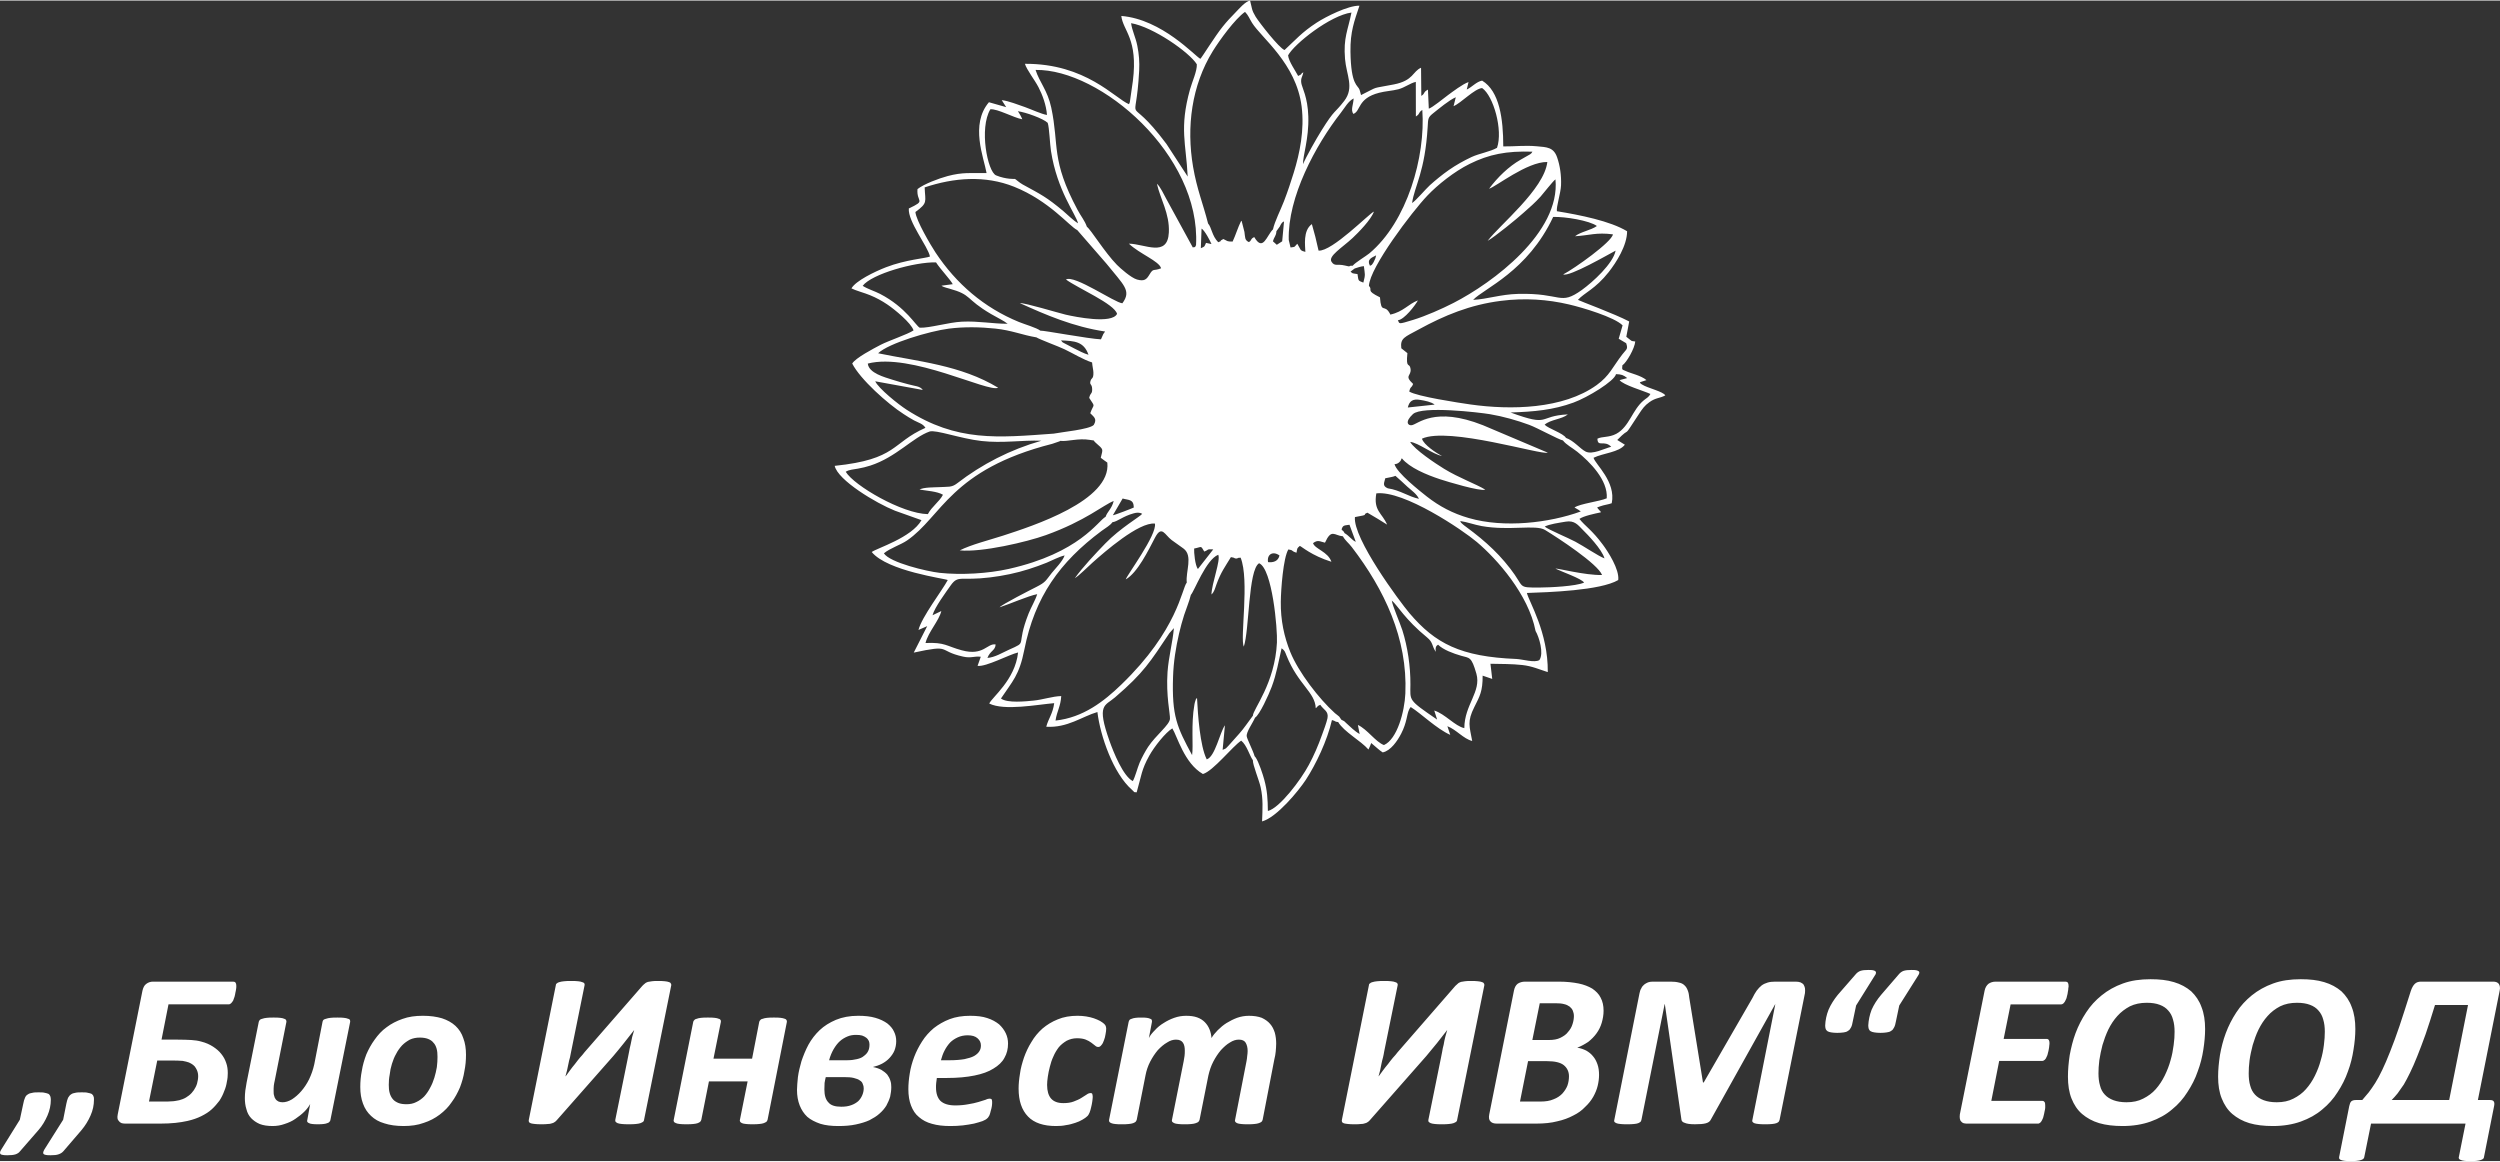
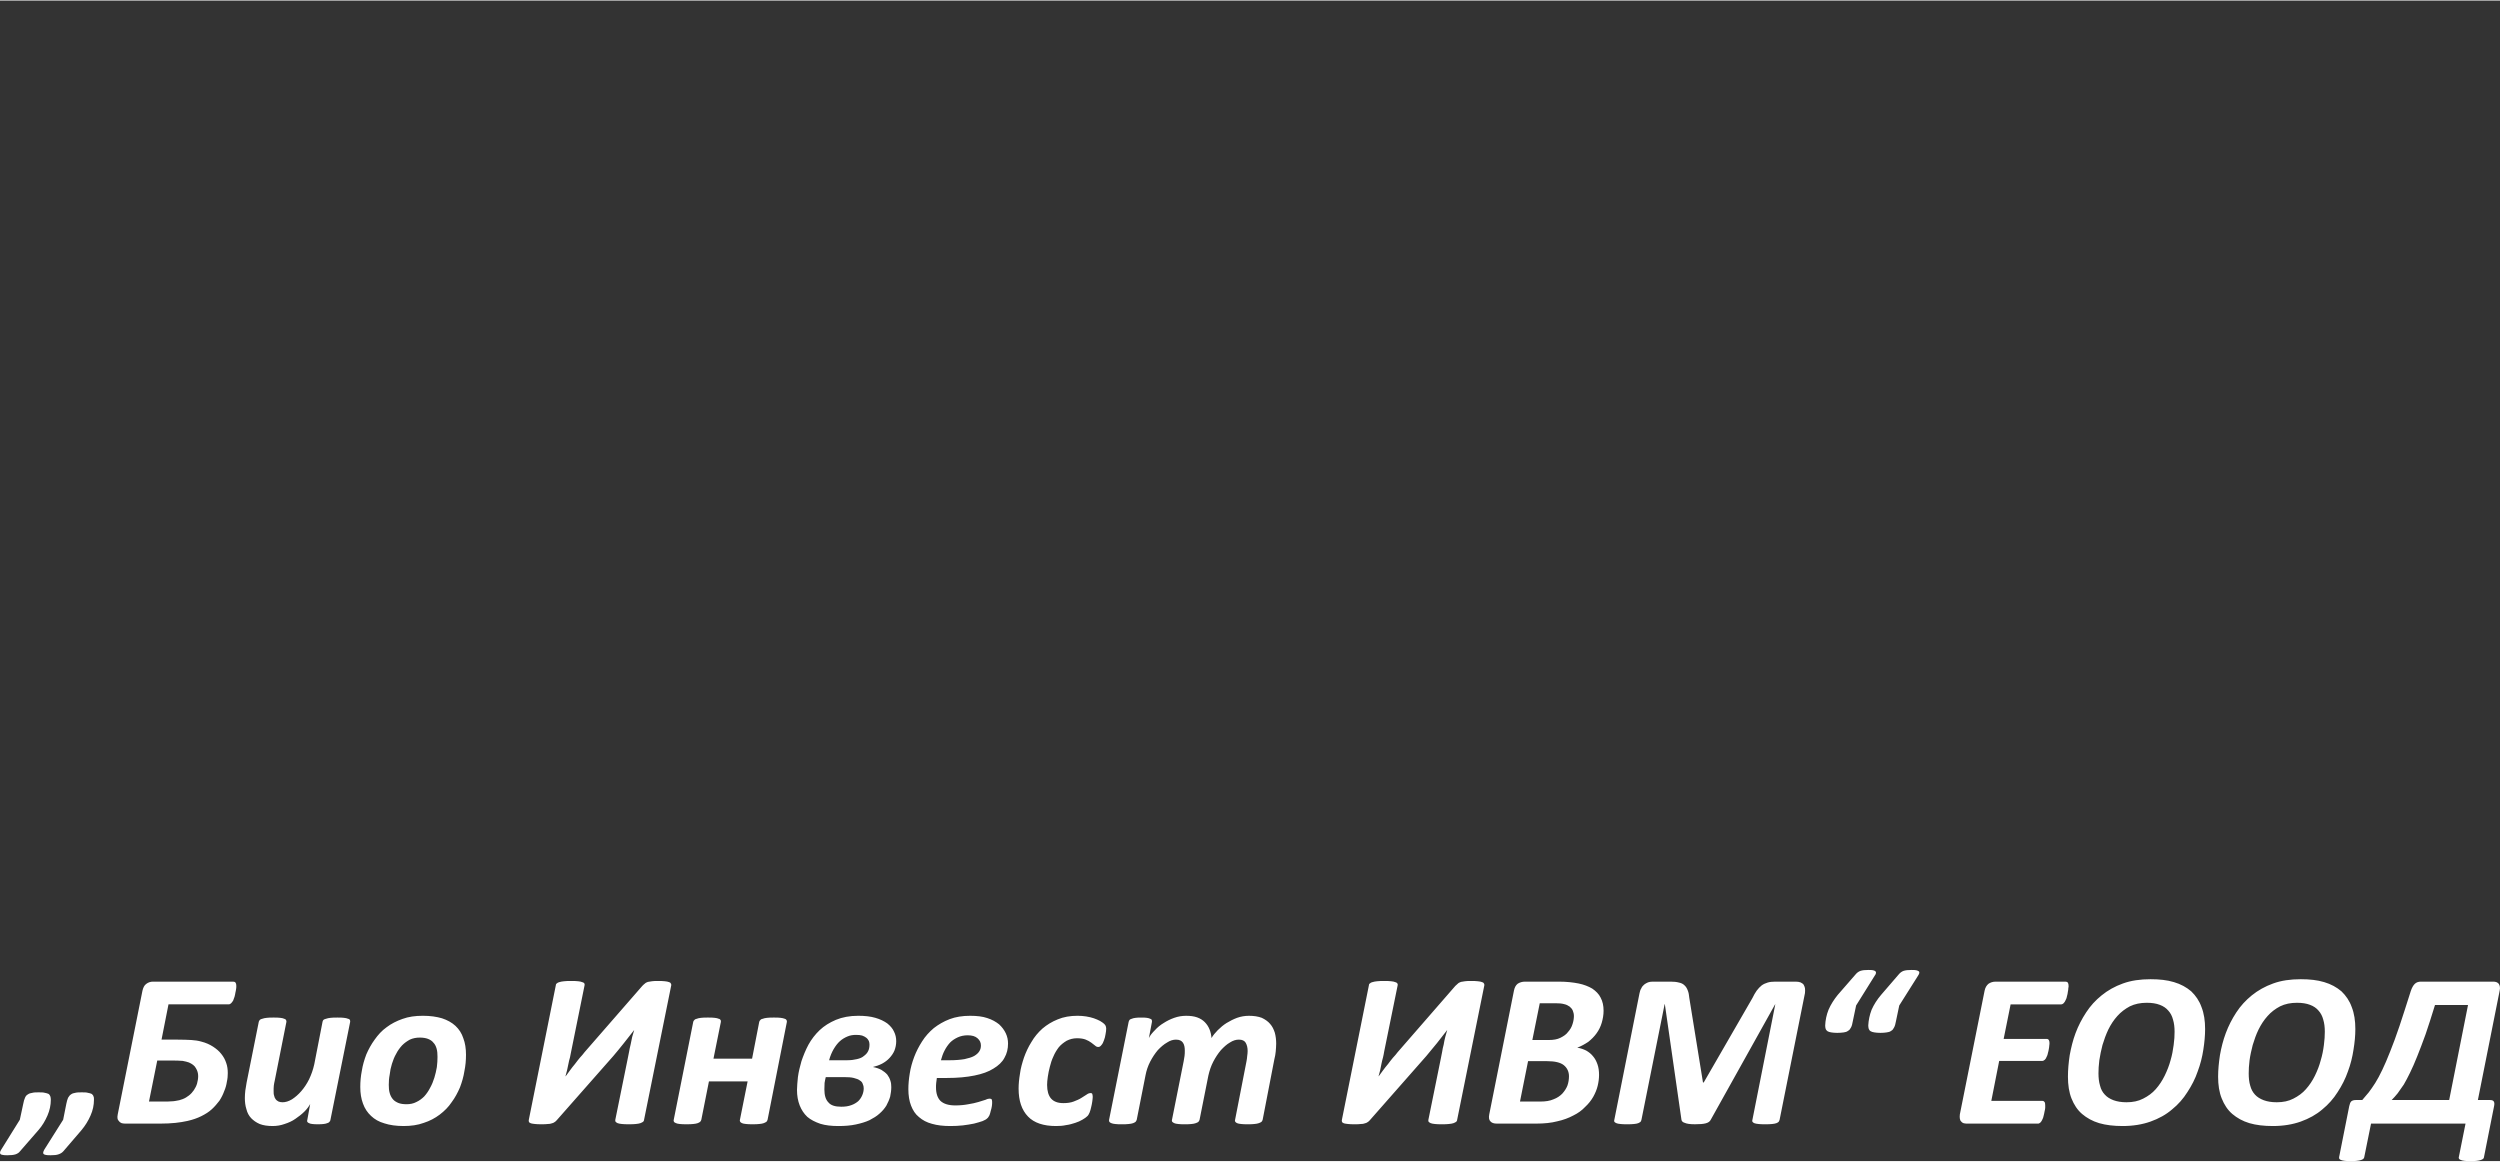
<svg xmlns="http://www.w3.org/2000/svg" xml:space="preserve" width="297px" height="138px" version="1.1" shape-rendering="geometricPrecision" text-rendering="geometricPrecision" image-rendering="optimizeQuality" fill-rule="evenodd" clip-rule="evenodd" viewBox="0 0 380740 176750">
  <rect x="0" y="0" width="380740" height="176750" fill="#333333" stroke="none" />
  <g id="Layer_x0020_1">
-     <path fill="white" d="M193120 85530c-210,-1180 740,-1750 1740,-1010 -200,890 -970,1100 -1740,1010zm25750 23980c-4480,-3070 -4080,-2830 -4070,-5340 20,-2720 -420,-5730 -1220,-8250 -380,-1170 -1510,-3740 -1620,-4540 860,690 1990,2860 5390,5630 930,760 690,1260 1310,2180 -100,-900 160,-910 350,-1090 770,780 2340,1350 3520,1690 1280,370 1560,80 2320,2740 770,2730 -1820,4710 -1840,8280 -1410,-290 -2950,-2180 -4580,-2680l440 1380zm16380 -29390c740,-390 2150,-570 3180,-750 1390,-250 1930,560 2570,1190 800,790 2930,2970 3360,4400 -950,-350 -3170,-1870 -4440,-2540 -1080,-580 -4100,-1830 -4670,-2300zm6000 8530c-1280,560 -5150,740 -6790,750 -3480,10 -2200,10 -4460,-2890 -1150,-1480 -2240,-2630 -3560,-3810 -750,-670 -1220,-1050 -2010,-1670 -360,-280 -720,-550 -1110,-840 -200,-150 -430,-310 -550,-430 -490,-480 -130,-50 -390,-490 1060,150 2130,560 3280,770 4230,750 8220,-270 9640,590 1970,1200 8040,5170 8690,6860 -2580,70 -6910,-1080 -7110,-970 810,410 4030,1530 4370,2130zm4860 -31750c850,30 1130,140 1710,600l-1160 310c500,730 3780,1670 4690,2110 -300,550 -630,640 -1000,960 -1770,1450 -2190,4020 -4200,5110 -1110,590 -2150,370 -2870,740 30,1360 1040,140 2100,1230 -1010,250 -2890,1270 -3920,720 -840,-440 -1760,-1640 -2970,-2070 -400,-710 -2700,-1420 -3250,-2010 900,-800 2610,-810 3540,-1570 -4680,230 -2550,1980 -8730,-290 3610,-120 6510,-380 9590,-1510 2140,-780 6230,-3260 6470,-4330zm-8080 10100c480,640 1450,1140 2190,1730 1900,1520 4690,4320 4480,7080 -1120,490 -4060,810 -4910,1400l680 400c30,20 110,140 130,100 20,-40 90,70 130,110 -4760,1730 -11640,2560 -17030,1000 -2470,-710 -4490,-1790 -6400,-3280 -1030,-810 -4610,-3630 -4920,-4930 170,-10 400,-30 660,-240 390,-320 290,-440 450,-660 1170,1440 3730,2510 5860,3210 1060,350 6080,1870 6850,1570 -1410,-860 -3970,-1770 -6250,-3160 -1320,-810 -4530,-2940 -5190,-4110 1230,110 3490,1920 4850,2140 -860,-430 -2810,-1720 -3050,-2630 4040,-1870 18320,2560 19160,2130l-9870 -4180c-7430,-2940 -9930,-120 -10860,0 -530,80 -1110,-480 190,-1690 1380,-1290 10090,-260 11730,10 2030,340 4180,960 5970,1620 1250,460 4470,2240 5150,2380zm-27060 5760c640,-150 1120,-180 1550,-370 620,520 1180,1080 1810,1650 580,520 1450,1120 1770,1850 -1670,-360 -2820,-1310 -4740,-1600 -930,-380 -500,-920 -390,-1530zm-1360 2300c4180,-500 13190,5610 15310,7410 3050,2580 7860,7970 8940,13550 530,890 1300,3390 580,4430 -750,440 -2480,-110 -3480,-170 -8540,-340 -12380,-2360 -16300,-6970 -1530,-1810 -8630,-11400 -8310,-14640 2450,-430 930,-280 1900,-670 1060,600 2150,1290 3000,1820 -740,-1760 -2120,-2110 -1640,-4760zm-4090 4780l960 2600c-590,-250 -960,-890 -1730,-1340 -220,-630 -20,120 -240,-380 0,0 -350,20 -60,-500 180,-340 580,-300 1070,-380zm-1000 1760c380,690 820,950 1360,1650 4940,6450 8510,13900 8150,22280 -120,2740 -1230,6960 -3260,7860 -1260,-460 -2540,-2410 -3970,-3060l270 1380c-750,-410 -1420,-1100 -2010,-1630 -520,-460 -170,-250 -770,-540l-340 -490c-200,-190 -400,-300 -650,-520 -2420,-2180 -5560,-6260 -6790,-9300 -930,-2300 -1490,-4840 -1450,-7670 20,-1870 370,-6670 1150,-7960 840,120 310,200 1240,500 150,-750 40,-620 510,-1040 280,100 1780,1470 4810,2420 -530,-1560 -2530,-1940 -2800,-2840 750,-570 1070,-230 1820,-70 990,-2180 1410,-1090 2730,-970zm-720 28290c880,1490 3420,2820 4610,4180l260 -570c20,-40 40,-110 50,-140l110 -280c660,530 1220,1110 1750,1430 1210,-240 2250,-1760 2820,-2870 880,-1710 840,-2890 1190,-3630 150,-300 120,-240 260,-410 1590,990 3930,3310 6020,4240l-440 -1320c1370,520 2430,1910 3780,2250 -420,-2270 -780,-2970 320,-5160 840,-1680 1280,-2400 1270,-4790l1460 500 -270 -2310c1540,30 3320,20 4830,190 1560,170 2640,690 3900,1080 60,-6090 -2850,-10670 -3180,-12050 3210,-110 11190,-360 13910,-1970 200,-1630 -1570,-4350 -2340,-5380 -1650,-2240 -2720,-2840 -3570,-3930 620,-450 2350,-810 3260,-1000 -140,-410 -70,-80 -250,-350 -320,-460 -550,-310 190,-580 530,-200 1270,-280 1720,-460 680,-3270 -2510,-5920 -2770,-6920 1490,-730 3850,-810 4770,-1990l-1160 -720c2350,-2410 510,310 3280,-3920 550,-840 880,-1320 1630,-1850 970,-690 1540,-560 2410,-1020 -310,-590 -2690,-1110 -3530,-1650 -340,-220 -150,-60 -350,-350l1010 -330c-780,-690 -2470,-1050 -3080,-1350 -610,-300 -680,-110 -590,-900 640,-420 1880,-2580 1960,-3630l-550 -80c-40,-40 -110,-130 -130,-100l-680 -540 440 -2330c-2240,-1180 -7590,-3140 -7810,-3290 990,-1090 2650,-1650 4680,-4220 1160,-1480 2810,-4050 2810,-6230 -2590,-1570 -7200,-2480 -10690,-3050 -120,-630 580,-2750 630,-3950 60,-1500 -160,-3010 -600,-4260 -540,-1560 -1600,-1540 -3080,-1680 -1850,-170 -3350,40 -5120,20 0,-4180 -560,-8400 -3220,-10020 -870,160 -1520,970 -2340,1360l270 -1140c-900,300 -2400,1460 -3120,1980 -640,470 -2370,1900 -2930,2070l-130 -2900c-780,410 -360,540 -1010,960l-40 -4290c-1290,540 -1120,1950 -4150,2540 -3710,730 -2040,170 -4990,1620l-220 -800c-250,-740 -1320,-580 -1390,-5830 -40,-3030 590,-4640 1370,-6980 -1710,-50 -5150,1690 -6500,2570 -2290,1490 -3230,2630 -4910,4180 -830,-290 -3850,-4190 -4400,-5070 -640,-1060 -530,-1240 -850,-2470 -750,160 -1670,1260 -2240,1840 -740,750 -1280,1330 -1930,2140 -1190,1470 -3150,4670 -3400,4900 -790,-380 -5820,-6020 -12040,-6530 260,2280 2570,3440 1760,9910l-460 3210c-10,50 -50,120 -60,160 -10,40 -40,110 -70,160 -2110,-850 -6560,-6210 -15850,-6150 280,920 1470,2420 2070,3570 590,1140 1180,2710 1290,4220 -800,-120 -2430,-870 -3350,-1200 -1000,-340 -2520,-950 -3540,-1060l680 1070 -2630 -750c-2900,3420 -770,8430 -360,10790 -2410,20 -3640,-150 -5910,450 -1390,370 -3660,1230 -4610,1990 -180,2070 1420,1660 -1320,2950 -170,1990 2910,5770 3220,7320 -650,280 -3660,460 -6690,1630 -1750,680 -4600,2060 -5270,3220 590,320 2080,720 2810,1030 980,400 1800,850 2650,1420 1090,730 3640,2810 4000,3950 -920,610 -3730,1540 -5000,2190 -1130,590 -3860,2020 -4340,2860 1220,2400 5380,6120 7840,7700 530,340 990,640 1580,960 720,380 1350,500 1730,1130 -5190,2290 -4250,4800 -13820,5790 470,2190 6330,5700 9180,6830l4040 1440c-1500,2670 -6790,4260 -7580,4850 2400,2930 11230,4050 11580,4270 -850,1600 -3980,5650 -4460,7600l1330 -580 -2050 4030c5900,-1280 3480,-290 7510,610 1230,280 1680,-100 2700,20l-490 1390c1300,180 4850,-1750 6170,-2040 -450,4210 -4030,6870 -4390,7780 2320,1140 7320,150 9890,-60 -210,1620 -870,2310 -1210,3590 3240,200 5450,-1560 7790,-2240 440,3670 2420,9360 5260,11840 590,520 80,300 720,390 750,-2620 720,-3420 1920,-5580 770,-1390 2480,-3540 3510,-4160 720,1110 1800,5320 4660,6950 1560,-440 4520,-4230 5830,-5080 860,680 1290,2320 1780,2980 -50,650 950,3050 1180,4110 400,1830 290,3280 220,5210 2240,-620 5540,-4630 6670,-6350 1530,-2350 3250,-5940 3970,-9090 710,190 290,230 950,310zm-31280 8990c-1470,-750 -2930,-4370 -3550,-6120 -2000,-5650 -710,-5290 850,-6640 4390,-3770 5360,-5410 8270,-9770l690 -770c-190,2170 -800,4340 -970,6690 -250,3630 420,6420 370,7130 -70,940 -2120,2450 -3330,4270 -420,640 -960,1640 -1290,2410 -350,830 -690,2210 -1040,2800zm-20280 -26470c1420,-450 4410,-1760 5720,-2000 -280,930 -900,1920 -1310,2950 -2050,5210 20,4160 -3010,5520 -1000,450 -2130,1160 -3260,1240 410,-1110 1200,-1100 1250,-2050 -1280,-230 -1830,1800 -5150,890 -2340,-630 -2550,-1250 -5530,-1110 430,-1700 2060,-3390 2410,-4870l-1340 640c300,-1170 2110,-3610 2770,-4550 1160,-1620 1450,-660 5970,-1210 2060,-250 4030,-660 5940,-1270 910,-290 1830,-620 2700,-970 870,-360 1870,-910 2740,-1110 -320,920 -1400,1970 -1960,2670 -950,1200 -900,1390 -2330,2120 -910,460 -5330,2710 -5610,3110zm-12200 -17930c1090,190 2680,260 3570,790 -560,1080 -1710,1800 -2300,2950 -3910,-60 -11250,-4350 -12510,-6450 510,-340 1270,-360 1870,-480 670,-120 1250,-260 1870,-460 3940,-1270 6490,-4300 9030,-5190 910,-320 4740,1090 7890,1440 3300,370 6110,-150 9140,-40 -4730,1350 -9040,3560 -12850,6500 -840,650 -1360,480 -2710,570 -720,40 -2380,0 -3000,370zm13420 -25250c-2260,10 -4410,-440 -6960,-320 -2050,100 -4920,980 -6420,920 -590,-250 -2060,-3080 -6050,-5150 -790,-410 -1920,-750 -2650,-1230 1390,-1810 7950,-3650 11170,-3570 660,1030 2160,2590 2550,3320l-1720 230c410,240 -40,30 410,210 100,50 560,170 740,220 3590,990 2370,1520 6410,3890 930,550 1970,1030 2520,1480zm55180 -8830c-510,-970 210,-1210 940,-1590 -80,410 -130,520 -290,830 -70,140 -110,270 -200,380 -260,360 -80,170 -450,380zm31230 -4500c2220,-130 3230,-620 5770,-290 -150,1150 -5840,5200 -7570,6100 930,420 7020,-3120 7980,-3620 -370,1960 -3470,4790 -5140,5990 -3440,2460 -2970,420 -9750,600 -2640,70 -4590,790 -6810,910 1660,-1760 8300,-4320 12190,-12630 1760,-70 5550,550 6660,1380 -920,660 -2480,870 -3330,1560zm-84860 -19040c1160,140 3890,1120 4550,1770 250,740 330,3240 500,4290 940,6070 3820,9650 4120,11010 -730,-430 -1630,-1350 -2220,-1840 -2600,-2180 -3410,-2540 -6220,-4080 -480,-260 -1070,-810 -1170,-840 0,0 -1350,90 -2870,-540 -1300,-530 -2610,-7190 -870,-10070 1110,-80 3490,1270 4860,1530 -100,-290 -490,-1000 -680,-1230zm66360 -770c1140,-470 3170,-2660 4350,-2760 1730,1190 3200,6410 2270,9100 -1030,590 -2700,860 -3870,1400 -1230,580 -2380,1230 -3450,1970 -1030,720 -2040,1550 -2910,2330 -650,590 -2120,2350 -2710,2710 390,-2650 1970,-4700 2380,-11630 70,-1210 30,-1400 820,-2030 850,-670 2440,-2020 3460,-2450l-340 1360zm-49110 -12640c3370,580 8880,4440 10010,6260 60,1020 -730,2700 -1040,3830 -1650,5960 -590,8240 -350,13270l-3230 -4960c-6350,-8500 -4670,-1490 -4160,-11170 70,-1340 -30,-2510 -280,-3780 -270,-1360 -800,-2300 -950,-3450zm26190 21470c-60,-1270 910,-3830 800,-7270 -90,-2970 -970,-4400 -1070,-5080 -110,-810 180,-900 310,-1650 -610,380 50,170 -790,570 -410,-800 -1440,-2220 -1530,-3140 950,-1760 6420,-6080 9650,-6520 -530,2710 -1250,3800 -980,7060 200,2440 1450,4360 -120,6400 -1500,1950 -1400,1190 -3460,4500 -730,1160 -2400,4090 -2810,5130zm-7380 90170c-230,-850 -1140,-2590 -1200,-3030 -100,-640 910,-2010 1270,-2850 680,-390 2090,-3500 2530,-4680 770,-2060 1020,-3790 1510,-5880 480,360 480,440 760,1140 1760,4390 4360,5560 4440,7990 220,-120 210,-360 690,-520 510,790 1300,940 1100,2040 -120,610 -620,1970 -820,2500 -610,1710 -1250,3180 -2020,4610 -1210,2280 -4460,6590 -6240,7020 -20,-1840 -100,-3090 -540,-4730 -210,-790 -860,-2790 -1340,-3450l-140 -160zm-260 -6170l-1040 1420c-430,580 -630,850 -1030,1300l-1640 1840c-540,540 -220,340 -900,640l350 -3740c-760,1050 -1490,4790 -2770,5190 -1030,-2040 -1350,-6780 -1480,-9360 -220,260 -120,60 -270,500 -80,250 -80,280 -130,540 -530,2950 -130,6320 -350,7670 -2300,-4250 -3100,-5950 -2900,-11920 70,-2280 430,-4500 910,-6570 240,-1010 480,-1930 780,-2850 310,-960 780,-2050 1020,-3060 520,-530 2290,-5370 4170,-6110 410,810 -1000,4360 -1030,6050 440,-420 520,-880 750,-1510 680,-1890 1340,-2740 2210,-4180 780,110 400,200 800,210 430,20 -100,-100 680,-130 1370,3400 -110,12250 480,13560 860,-2460 660,-11690 2330,-12710 2010,830 2820,10020 2720,12070 -290,6230 -3680,10220 -3660,11150zm-10070 -20280c-770,920 -1340,7210 -9960,15530 -2660,2570 -5810,5030 -10030,5490 230,-1500 780,-2140 870,-3730 -1340,30 -2830,560 -4240,690 -1120,110 -3970,420 -4940,-320 1750,-2630 2790,-3520 3560,-7430 1590,-8050 5400,-13350 11760,-18090 670,-500 1290,-810 1660,-1330 770,-90 1570,-900 3230,-1350 420,-120 900,-180 1300,80 -360,450 -3320,2140 -5630,4520 -1460,1510 -3450,3610 -4630,5280 660,-400 2000,-1760 2690,-2370 1810,-1610 7060,-6210 9510,-5950 350,1690 -4320,7930 -4440,8500 1800,-1030 3440,-4420 4470,-6390 1020,-1930 1480,-370 2520,400 600,440 1180,830 1800,1290 1490,1110 300,3520 500,5180zm-12360 -10020c-1170,630 -3930,5510 -14780,7950 -3090,690 -7190,950 -10510,590 -1930,-220 -7570,-1550 -8480,-2970 960,-800 2560,-1290 3530,-1960 5280,-3620 6630,-10780 22120,-14720l1080 -370c30,-20 100,-50 140,-80 1090,140 2740,-440 4470,-150 1070,180 370,-40 910,430 1270,1120 1110,890 780,2300 320,260 660,480 1000,730 630,5810 -11370,9650 -15900,11130 -2020,650 -4900,1380 -6570,2240 3350,330 10200,-1280 13100,-2320 6050,-2170 8840,-4650 10340,-5200 -290,1190 -990,1640 -1230,2400zm-7900 -12660c-8490,620 -14770,1280 -22390,-3630 -1280,-820 -4290,-3240 -4800,-4340l7250 1320c-440,-620 -1200,-570 -2230,-870 -760,-210 -1690,-450 -2430,-700 -1130,-370 -3580,-990 -3720,-2450 6560,-1700 18330,4450 19850,3680 -5700,-3460 -12230,-4000 -18280,-5250 1600,-1530 7840,-3370 10770,-3750 2370,-300 4730,-250 7060,-10 2560,270 4060,970 6280,1340 440,300 3350,1370 4250,1800 1350,640 2860,1590 4230,2020 40,580 200,1190 200,1550 20,1000 -290,750 -440,1260 -190,660 230,400 250,1240 20,830 -270,490 -450,1350 980,1530 720,770 160,2330 490,540 1110,820 530,1790 -680,690 -4900,1080 -6090,1320zm-2040 -15680c-550,-440 -2400,-970 -3280,-1330 -5280,-2170 -9520,-5790 -12690,-10580 -730,-1110 -2950,-4860 -3060,-6160 1940,-1430 1490,-1510 1410,-3750 4430,-1480 9170,-1880 13620,-100 5400,2160 8450,6060 9620,6600l4460 5130c2600,3250 3850,4080 2410,6020 -1190,-90 -7310,-4390 -8590,-3620 1820,1330 7380,3710 7780,5230 -760,1580 -6330,470 -7830,120 -1190,-280 -6190,-1810 -6980,-1760 3920,1780 8160,3610 12990,4330 -40,60 -260,360 -270,380l-360 810c-1830,-70 -8830,-1390 -9230,-1320zm7090 -15820c-330,-950 -900,-1590 -1420,-2570 -4110,-7680 -2770,-9760 -4010,-15580 -570,-2650 -1780,-3830 -2390,-5740 9870,-160 25180,12940 24440,26680 -300,540 30,180 -490,360l-4040 -7400c-380,-680 -890,-1830 -1430,-2310 510,2310 1960,4570 1820,7420 -190,3860 -3670,1730 -6090,1710 1630,1550 4630,2660 4910,3750 -1180,470 -1150,-90 -1770,950 -430,720 -760,1080 -1900,760 -890,-250 -2550,-1720 -3060,-2240 -1850,-1880 -3990,-5400 -4570,-5790zm18450 -510c-750,-2980 -1690,-5180 -2280,-8620 -1040,-6080 -220,-12400 3000,-17620 1040,-1680 3400,-4930 4910,-5980 490,490 670,1020 1070,1670 1430,2300 6710,6150 7550,12730 450,3570 -280,7120 -1200,10090 -450,1440 -920,2880 -1490,4350 -500,1310 -1410,3060 -1670,4280 -950,910 -1510,3490 -2850,1180 -590,230 -380,540 -830,760 -660,-320 -540,-710 -670,-1550l-400 -1570c-20,-80 -60,-90 -90,-130 -510,1020 -860,2230 -1310,3170 -910,10 -750,-90 -1410,-390 -770,370 -60,240 -780,490 -970,-980 -990,-2220 -1550,-2860zm10410 1180l530 -730c80,-160 100,-250 210,-400 400,-490 -120,30 420,-370l-280 3040 -820 530 -590 -530c220,-780 490,-780 530,-1540zm1880 1340c-190,-6510 4090,-14460 7930,-19370 620,-800 1120,-1760 1950,-2190 -40,980 -490,1730 -40,2360 1160,-430 580,-2360 3920,-3220 930,-250 2030,-300 2950,-540 970,-260 1780,-930 2640,-1120l10 5270c710,-450 280,-530 980,-1000 510,7130 -2300,17020 -8070,21850 -490,410 -2180,1410 -2530,1880 -850,-40 -40,260 -1230,-40 -1110,-270 -1520,190 -2000,-570 -540,-850 1600,-2120 3220,-3620 810,-760 2820,-2780 3240,-4020 -690,280 -6370,6100 -8430,5950 -380,-1710 -590,-2560 -1020,-4040 -1390,990 -1010,3310 -990,4230 -360,-130 -490,-80 -730,-340l-500 -900c-500,500 -210,470 -1030,570l-270 -1140zm10040 4340c460,-140 830,-300 1400,-360 160,1310 260,1230 -80,2510 -880,-320 -720,-300 -890,-1300 -890,-140 -700,-50 -1060,-380l630 -470zm2170 2640c130,-2800 6570,-11300 8910,-13750 1540,-1620 4070,-3650 6430,-4820 2950,-1460 5600,-1990 9560,-1860 -360,500 90,0 -340,390l-1490 850c-1770,1010 -3470,2650 -4770,4400 950,-240 5800,-4130 8870,-4070 -480,4160 -7330,9650 -9090,12010 1110,-630 4470,-3370 5480,-4290 950,-840 1730,-1510 2590,-2460 380,-420 1920,-2410 2260,-2610 770,8090 -9530,15740 -15540,18820 -1740,890 -4220,1990 -6150,2580 -2370,730 -2020,590 -2310,50 960,-70 2660,-2280 3050,-3020 -1450,540 -2220,1730 -4200,2160 -30,-50 -50,-120 -70,-160 -860,-1570 -1310,160 -1510,-2470 -2270,-1110 -1010,-1030 -1680,-1750zm4930 9510c-190,-1570 520,-1700 2640,-2860 3900,-2140 7840,-3770 12520,-4360 3640,-470 7140,-220 10400,550 1980,460 6900,1920 8140,3180l-590 2040 1140 680c310,950 60,850 -600,1720 -1500,1950 -1900,3200 -3890,4650 -5120,3690 -13100,3820 -19210,2960 -1820,-260 -8150,-1220 -9340,-1970 200,-870 320,-450 590,-1160 -1430,-1320 -230,-1170 -390,-2300 -150,-1050 -740,140 -480,-2390l-930 -740zm-30980 33620c-430,-560 -610,-2550 -570,-3120 1220,-230 960,-530 1540,460 770,-280 270,-390 1370,-330l-2340 2990zm-11460 -10740c900,270 1680,70 1700,1370 -160,100 -3000,1190 -3190,1180l1490 -2550zm43430 -13860c240,-1010 780,-1360 1930,-1150 670,110 1650,290 2160,710l-4090 440zm-48630 -8030c-710,-200 -1510,-630 -2180,-970 -370,-190 -620,-340 -1030,-540 -1070,-550 -650,-330 -970,-680 2030,90 3470,150 4180,2190zm17220 -19220c480,280 1320,1880 1510,2360l-830 -180c-300,680 -180,520 -790,810l110 -2990z" />
    <path fill="white" fill-rule="nonzero" d="M14310 167410c0,820 -170,1610 -520,2400 -340,780 -820,1570 -1400,2250l-2730 3180c-210,240 -450,380 -750,480 -280,100 -650,140 -1170,140 -310,0 -550,0 -720,-40 -170,-30 -270,-60 -370,-140 -70,-60 -70,-160 -70,-270 30,-100 70,-240 170,-410l2870 -4550 480 -2420c70,-380 170,-690 270,-930 140,-240 280,-410 450,-510 170,-140 410,-200 650,-240 270,-70 620,-70 990,-70 380,0 690,0 920,70 240,40 450,100 590,170 130,100 240,240 270,380 70,130 70,310 70,510zm363990 8720c0,100 -40,210 -140,270 -70,70 -170,140 -340,180 -140,60 -380,100 -620,130 -240,40 -580,40 -950,40 -380,0 -690,0 -930,-40 -240,-30 -410,-70 -550,-130 -130,-40 -230,-110 -270,-180 -30,-60 -70,-170 -30,-270l1020 -5090 -14390 0 -1030 5090c0,100 -70,210 -140,270 -70,70 -200,140 -340,180 -170,60 -370,100 -650,130 -240,40 -550,40 -920,40 -380,0 -690,0 -930,-40 -230,-30 -440,-70 -580,-130 -100,-40 -200,-110 -240,-180 -30,-60 -60,-170 -30,-270l1540 -7760c70,-340 170,-580 310,-720 170,-140 410,-200 680,-200l990 0c310,-380 650,-790 990,-1170 310,-410 650,-890 990,-1430 350,-550 690,-1200 1070,-1990 370,-750 750,-1670 1190,-2770 450,-1090 930,-2430 1440,-3930 510,-1500 1060,-3280 1710,-5300 170,-510 370,-860 610,-1100 240,-230 550,-340 930,-340l11010 0c410,0 680,110 860,340 160,240 230,590 130,1030l-3320 16660 1850 0c270,0 480,60 580,230 100,170 100,410 40,690l-1540 7760zm-2430 -23150l-5030 0c-510,1680 -990,3150 -1430,4450 -450,1260 -890,2390 -1270,3350 -380,950 -750,1810 -1090,2490 -340,690 -650,1300 -960,1820 -340,510 -650,950 -930,1330 -300,370 -610,720 -920,1030l8760 0 2870 -14470zm-40040 3660c0,990 -100,2050 -270,3140 -170,1130 -450,2230 -860,3320 -370,1100 -920,2160 -1570,3150 -620,990 -1400,1880 -2330,2630 -920,790 -2010,1400 -3280,1850 -1230,440 -2670,680 -4240,680 -1370,0 -2560,-140 -3590,-440 -1030,-310 -1880,-790 -2600,-1400 -720,-620 -1230,-1410 -1610,-2360 -370,-930 -540,-2060 -540,-3320 0,-1060 100,-2160 270,-3280 210,-1130 480,-2260 890,-3350 410,-1100 960,-2160 1610,-3150 650,-1000 1430,-1850 2360,-2600 920,-750 2010,-1370 3240,-1810 1240,-450 2640,-650 4210,-650 1370,0 2530,130 3560,440 1060,310 1910,790 2630,1400 680,650 1230,1440 1570,2400 380,950 550,2080 550,3350zm-4650 410c0,-680 -70,-1300 -240,-1850 -140,-540 -370,-990 -720,-1370 -310,-370 -750,-680 -1300,-880 -540,-210 -1190,-310 -1980,-310 -960,0 -1810,170 -2570,540 -710,380 -1360,860 -1910,1480 -550,610 -990,1290 -1370,2050 -370,780 -650,1570 -890,2360 -200,780 -370,1570 -480,2320 -100,750 -130,1440 -130,1990 0,710 70,1330 240,1880 130,540 370,990 720,1360 340,380 780,650 1330,860 550,200 1200,310 1980,310 960,0 1810,-170 2530,-550 760,-380 1400,-850 1920,-1440 540,-610 990,-1300 1360,-2050 380,-780 690,-1570 900,-2360 230,-780 370,-1540 470,-2320 110,-760 140,-1410 140,-2020zm27530 -410c0,990 -100,2050 -280,3140 -170,1130 -440,2230 -850,3320 -380,1100 -920,2160 -1570,3150 -620,990 -1410,1880 -2330,2630 -920,790 -2020,1400 -3280,1850 -1230,440 -2670,680 -4240,680 -1370,0 -2570,-140 -3590,-440 -1030,-310 -1880,-790 -2600,-1400 -720,-620 -1230,-1410 -1610,-2360 -380,-930 -550,-2060 -550,-3320 0,-1060 110,-2160 280,-3280 200,-1130 480,-2260 890,-3350 410,-1100 950,-2160 1600,-3150 650,-1000 1440,-1850 2360,-2600 930,-750 2020,-1370 3250,-1810 1230,-450 2630,-650 4210,-650 1370,0 2530,130 3560,440 1060,310 1910,790 2630,1400 680,650 1230,1440 1570,2400 380,950 550,2080 550,3350zm-4650 410c0,-680 -70,-1300 -240,-1850 -140,-540 -380,-990 -720,-1370 -310,-370 -750,-680 -1300,-880 -550,-210 -1200,-310 -1980,-310 -960,0 -1820,170 -2570,540 -720,380 -1370,860 -1910,1480 -550,610 -990,1290 -1370,2050 -380,780 -650,1570 -890,2360 -200,780 -380,1570 -480,2320 -100,750 -130,1440 -130,1990 0,710 60,1330 230,1880 140,540 380,990 720,1360 340,380 790,650 1340,860 540,200 1190,310 1980,310 960,0 1810,-170 2530,-550 750,-380 1400,-850 1910,-1440 550,-610 1000,-1300 1370,-2050 380,-780 690,-1570 890,-2360 240,-780 380,-1540 480,-2320 100,-760 140,-1410 140,-2020zm-346320 10360c0,820 -170,1610 -510,2400 -340,780 -790,1570 -1400,2250l-2770 3180c-170,240 -410,380 -690,480 -300,100 -720,140 -1230,140 -270,0 -510,0 -680,-40 -170,-30 -310,-60 -380,-140 -70,-60 -100,-160 -70,-270 0,-100 70,-240 180,-410l2830 -4550 520 -2420c60,-380 170,-690 270,-930 100,-240 240,-410 440,-510 180,-140 420,-200 690,-240 240,-70 580,-70 950,-70 380,0 690,0 930,70 240,40 410,100 580,170 140,100 210,240 270,380 40,130 70,310 70,510zm13950 -16590c110,-470 280,-850 590,-1060 300,-230 650,-340 1020,-340l12210 0c340,0 480,210 480,650 0,140 0,280 -30,450 -40,170 -40,370 -110,580 -30,200 -70,410 -130,620 -70,200 -140,400 -210,580 -100,170 -210,300 -310,410 -100,100 -240,170 -370,170l-9170 0 -1060 5370 2330 0c920,0 1670,30 2220,60 580,40 1060,110 1500,240 690,170 1300,450 1780,760 520,340 930,680 1270,1120 340,420 580,860 750,1370 170,480 240,990 240,1540 0,410 -30,860 -140,1330 -70,480 -200,960 -410,1440 -170,480 -410,960 -720,1440 -340,440 -710,890 -1160,1300 -440,410 -990,750 -1610,1060 -610,300 -1290,540 -2080,720 -580,130 -1200,230 -1850,300 -680,70 -1430,110 -2290,110l-5400 0c-210,0 -380,-40 -510,-70 -140,-70 -280,-140 -380,-280 -100,-100 -210,-240 -240,-410 -30,-170 -30,-370 30,-650l3760 -18810zm8490 12970c0,-410 -110,-820 -350,-1200 -200,-380 -580,-650 -1060,-860 -270,-100 -580,-170 -950,-240 -420,-30 -960,-60 -1680,-60l-2190 0 -1260 6250 2390 0c380,0 720,0 960,-30 270,0 510,-30 720,-70 200,-30 370,-70 540,-100 170,-70 340,-100 520,-170 370,-140 680,-340 950,-550 310,-240 550,-510 760,-820 200,-310 370,-620 480,-990 100,-380 170,-750 170,-1160zm20140 6700c0,100 -70,200 -140,270 -70,100 -170,170 -340,210 -140,70 -340,100 -550,130 -240,40 -550,40 -890,40 -340,0 -610,0 -850,-40 -210,-30 -380,-60 -480,-130 -140,-40 -210,-110 -270,-210 -40,-70 -40,-170 0,-270l440 -2430c-210,380 -510,790 -890,1160 -410,410 -860,750 -1370,1100 -480,340 -1020,580 -1640,780 -580,210 -1190,310 -1810,310 -790,0 -1440,-100 -1980,-310 -550,-240 -960,-540 -1300,-890 -350,-370 -590,-820 -720,-1360 -170,-520 -240,-1100 -240,-1710 0,-380 30,-750 70,-1130 60,-410 130,-820 200,-1230l1850 -9240c30,-100 70,-200 170,-300 70,-70 200,-140 380,-170 170,-70 410,-110 680,-140 270,-40 620,-40 1030,-40 410,0 720,0 990,40 270,30 480,70 610,140 140,30 240,100 280,170 70,100 70,200 70,300l-1780 8960c-70,240 -100,520 -140,760 -30,270 -30,540 -30,780 0,280 0,520 70,720 30,210 130,410 230,550 110,170 280,270 450,370 170,70 380,110 610,110 450,0 930,-140 1440,-450 480,-310 960,-720 1400,-1230 450,-510 860,-1130 1200,-1810 340,-720 610,-1470 790,-2290l1260 -6470c0,-100 70,-200 140,-300 100,-70 240,-140 410,-170 170,-70 410,-110 680,-140 280,-40 620,-40 1030,-40 410,0 750,0 990,40 270,30 480,70 620,140 170,30 230,100 300,170 40,100 40,200 40,300l-3010 14950zm20650 -9920c0,820 -70,1640 -240,2460 -130,860 -370,1680 -680,2500 -340,790 -750,1570 -1270,2260 -470,710 -1090,1330 -1810,1880 -720,540 -1500,960 -2430,1260 -920,340 -1950,480 -3070,480 -1130,0 -2120,-140 -2940,-410 -830,-240 -1470,-610 -2020,-1130 -550,-510 -960,-1130 -1230,-1880 -280,-750 -410,-1570 -410,-2530 0,-820 70,-1640 240,-2490 130,-830 370,-1650 680,-2470 340,-780 750,-1540 1270,-2250 510,-720 1090,-1370 1810,-1880 720,-550 1540,-960 2420,-1270 930,-340 1950,-480 3120,-480 1120,0 2080,140 2900,380 820,270 1510,650 2060,1160 540,510 950,1130 1190,1880 280,720 410,1570 410,2530zm-4340 310c0,-480 -30,-890 -140,-1270 -100,-340 -240,-650 -480,-890 -200,-270 -480,-440 -820,-580 -340,-130 -750,-200 -1260,-200 -550,0 -1060,100 -1510,310 -440,240 -820,510 -1190,880 -340,380 -650,790 -890,1270 -280,480 -480,990 -650,1540 -170,550 -280,1060 -340,1640 -110,550 -140,1060 -140,1570 0,450 30,860 140,1240 100,370 270,680 470,920 210,270 520,440 830,580 340,140 780,200 1260,200 550,0 1060,-100 1510,-340 440,-200 850,-510 1190,-850 340,-380 650,-820 890,-1300 270,-480 480,-990 650,-1540 170,-550 280,-1060 380,-1610 70,-540 100,-1090 100,-1570zm31460 9570c0,140 -70,210 -140,310 -100,70 -240,140 -410,210 -200,70 -410,100 -710,130 -280,40 -620,40 -1060,40 -450,0 -790,0 -1060,-40 -280,-30 -480,-60 -660,-130 -130,-70 -240,-140 -300,-210 -40,-100 -70,-170 -40,-310l1880 -9260c70,-340 140,-690 210,-1060 70,-380 140,-760 240,-1130 70,-380 140,-750 240,-1160 100,-380 200,-720 310,-1060 -520,650 -1030,1330 -1580,2010 -540,690 -1090,1340 -1600,1950l-8590 9750c-100,140 -240,240 -340,310 -140,100 -270,170 -440,200 -180,70 -380,100 -620,100 -240,40 -550,40 -890,40 -440,0 -790,0 -1060,-40 -270,-30 -480,-60 -610,-100 -180,-70 -280,-140 -310,-240 -40,-100 -40,-200 0,-370l4100 -20420c0,-100 30,-210 140,-270 100,-110 240,-170 410,-210 200,-70 440,-100 720,-130 270,-40 650,-40 1060,-40 410,0 780,0 1060,40 240,30 480,60 610,130 170,40 280,100 350,210 30,60 60,170 30,270l-2050 10120c-40,240 -110,550 -170,860 -110,340 -170,650 -240,990 -70,340 -140,650 -210,990 -70,310 -170,620 -240,890l40 0c200,-270 410,-580 650,-890 240,-310 470,-650 750,-960 240,-340 510,-650 750,-960 270,-270 510,-580 720,-850l8790 -10090c130,-130 270,-270 410,-370 100,-110 270,-170 440,-240 170,-40 380,-70 620,-100 240,-40 550,-40 890,-40 440,0 780,0 1060,40 270,30 470,60 650,130 130,40 240,100 270,210 70,60 70,170 70,270l-4140 20480zm18810 0c-30,140 -100,210 -170,310 -100,70 -240,140 -410,210 -170,70 -410,100 -690,130 -270,40 -610,40 -1020,40 -380,0 -720,0 -990,-40 -280,-30 -480,-60 -620,-130 -140,-70 -240,-140 -270,-210 -70,-100 -70,-170 -40,-310l1170 -5840 -5890 0 -1160 5840c-30,140 -100,210 -170,310 -70,70 -210,140 -380,210 -170,70 -410,100 -680,130 -270,40 -620,40 -1030,40 -410,0 -750,0 -1020,-40 -240,-30 -450,-60 -580,-130 -180,-70 -280,-140 -310,-210 -30,-100 -70,-170 -30,-310l2970 -14910c30,-100 70,-200 170,-270 70,-100 210,-170 380,-200 170,-70 370,-110 650,-140 270,-40 610,-40 1020,-40 410,0 760,0 1030,40 270,30 480,70 610,140 170,30 240,100 310,200 40,70 40,170 40,270l-1130 5610 5880 0 1090 -5610c40,-100 70,-200 170,-270 70,-100 180,-170 380,-200 170,-70 380,-110 650,-140 310,-40 650,-40 1030,-40 410,0 750,0 1020,40 240,30 450,70 620,140 130,30 240,100 270,200 70,70 70,170 70,270l-2940 14910zm18840 -4960c0,480 -70,960 -170,1440 -140,480 -340,920 -580,1370 -270,440 -620,850 -1060,1230 -410,380 -930,680 -1510,990 -610,280 -1290,480 -2080,650 -790,170 -1680,240 -2640,240 -1050,0 -1980,-100 -2760,-340 -790,-270 -1480,-620 -1990,-1060 -510,-480 -890,-1060 -1160,-1740 -270,-690 -410,-1480 -410,-2360 0,-550 70,-1200 140,-1950 100,-790 300,-1580 540,-2430 280,-820 620,-1680 1060,-2500 450,-820 1030,-1570 1710,-2220 690,-650 1510,-1160 2470,-1570 990,-410 2120,-620 3410,-620 1030,0 1890,100 2600,310 720,200 1340,510 1820,850 470,380 820,790 1020,1240 240,470 340,950 340,1470 0,510 -100,990 -270,1430 -170,410 -440,790 -750,1130 -310,340 -690,620 -1130,860 -450,230 -920,400 -1400,510 510,100 920,240 1300,440 340,210 650,450 890,720 200,270 370,580 470,920 110,310 140,650 140,990zm-3320 -6490c0,-170 -30,-380 -100,-550 -100,-170 -200,-340 -380,-480 -160,-130 -370,-240 -640,-340 -240,-70 -550,-100 -930,-100 -440,0 -890,60 -1300,240 -410,170 -820,410 -1160,720 -340,300 -650,710 -960,1230 -270,480 -510,1020 -680,1670l2800 0c550,0 1030,-70 1440,-170 440,-100 790,-240 1060,-480 270,-200 510,-440 650,-750 140,-270 200,-620 200,-990zm-880 6670c0,-240 -40,-450 -140,-650 -70,-240 -210,-410 -450,-550 -200,-170 -510,-270 -920,-380 -380,-100 -890,-130 -1500,-130l-2770 0c-70,300 -140,610 -180,890 0,300 -30,640 -30,990 0,920 210,1570 620,1980 370,450 1020,650 1950,650 580,0 1090,-70 1530,-240 420,-140 790,-380 1060,-610 280,-280 480,-590 620,-930 140,-340 210,-680 210,-1020zm21980 -6810c0,790 -170,1510 -540,2150 -340,660 -930,1200 -1680,1650 -750,480 -1710,820 -2900,1060 -1170,240 -2570,370 -4180,370l-1540 0c-30,240 -70,520 -100,760 -30,240 -30,470 -30,680 0,920 240,1610 680,2050 480,450 1230,690 2260,690 750,0 1400,-70 1980,-180 580,-100 1100,-200 1540,-340 440,-130 790,-240 1090,-340 280,-140 480,-170 620,-170 140,0 240,30 310,100 30,110 70,210 70,380 0,200 0,410 -40,650 -30,240 -100,480 -170,720 -30,240 -140,480 -200,680 -110,200 -210,380 -350,480 -130,140 -370,270 -710,410 -380,140 -790,240 -1300,380 -520,100 -1060,200 -1680,270 -650,70 -1270,100 -1910,100 -1060,0 -1990,-100 -2810,-340 -790,-210 -1430,-550 -1980,-1030 -550,-440 -920,-1020 -1200,-1740 -270,-680 -410,-1540 -410,-2500 0,-750 70,-1540 210,-2390 130,-860 370,-1710 680,-2530 310,-820 720,-1610 1200,-2360 470,-750 1090,-1440 1780,-2020 710,-550 1500,-1020 2420,-1370 890,-340 1950,-510 3110,-510 1030,0 1890,100 2600,340 760,240 1340,580 1820,960 440,410 780,860 1020,1370 240,510 340,1020 340,1570zm-4130 270c0,-440 -170,-780 -520,-1090 -340,-310 -850,-450 -1500,-450 -550,0 -1060,110 -1500,310 -450,210 -830,450 -1170,790 -310,340 -610,750 -850,1230 -240,450 -410,960 -550,1470l1370 0c880,0 1640,-70 2220,-170 620,-140 1090,-270 1470,-480 340,-200 620,-440 790,-720 170,-270 240,-540 240,-890zm19080 -2560c0,270 -40,550 -100,860 -40,340 -140,650 -240,920 -110,310 -210,540 -380,720 -140,200 -310,300 -480,300 -170,0 -340,-60 -480,-200 -170,-140 -340,-280 -580,-450 -240,-170 -510,-340 -850,-470 -350,-140 -790,-210 -1340,-210 -580,0 -1090,140 -1570,380 -440,270 -860,580 -1200,990 -310,410 -610,890 -820,1400 -240,510 -410,1030 -540,1570 -140,520 -240,1030 -310,1510 -70,480 -110,920 -110,1260 0,930 210,1610 590,2060 410,470 1020,710 1880,710 610,0 1130,-70 1570,-240 450,-170 850,-340 1160,-540 310,-210 580,-380 820,-520 210,-170 450,-230 620,-230 100,0 200,30 240,130 30,100 70,270 70,450 0,200 -40,440 -70,710 -40,280 -100,590 -170,860 -70,310 -140,580 -240,820 -110,240 -210,450 -380,580 -140,140 -370,310 -720,510 -300,180 -680,350 -1090,480 -450,140 -890,280 -1400,340 -480,110 -1000,140 -1540,140 -1880,0 -3320,-480 -4240,-1440 -960,-990 -1440,-2390 -1440,-4270 0,-680 70,-1440 210,-2260 100,-820 340,-1640 610,-2460 280,-780 650,-1610 1130,-2360 450,-780 1030,-1470 1680,-2050 680,-580 1470,-1060 2320,-1400 890,-380 1920,-550 3040,-550 450,0 890,40 1300,100 450,70 830,170 1170,280 370,130 680,270 950,410 280,170 480,310 620,440 140,140 210,240 240,340 30,110 70,240 70,380zm23830 13880c-30,140 -100,210 -170,310 -100,70 -200,140 -410,210 -170,70 -410,100 -680,130 -270,40 -620,40 -1030,40 -410,0 -720,0 -990,-40 -270,-30 -480,-60 -620,-130 -130,-70 -240,-140 -270,-210 -70,-100 -70,-170 -30,-310l1740 -8920c40,-280 100,-520 100,-750 40,-280 70,-520 70,-790 0,-510 -100,-920 -300,-1270 -180,-300 -520,-470 -1030,-470 -450,0 -890,130 -1370,440 -480,270 -920,680 -1370,1160 -440,520 -820,1100 -1160,1750 -340,650 -580,1370 -750,2120l-1340 6730c-30,140 -100,210 -170,310 -70,70 -200,140 -410,210 -170,70 -370,100 -650,130 -270,40 -610,40 -1020,40 -410,0 -760,0 -1000,-40 -270,-30 -470,-60 -610,-130 -140,-70 -240,-140 -310,-210 -30,-100 -70,-170 -30,-310l1780 -8920c60,-280 100,-520 130,-790 40,-270 40,-540 40,-820 0,-480 -70,-890 -280,-1200 -200,-300 -540,-470 -1060,-470 -440,0 -890,130 -1360,440 -480,270 -960,680 -1410,1160 -440,520 -820,1100 -1160,1750 -340,650 -580,1370 -720,2120l-1330 6730c-40,140 -100,210 -170,310 -70,70 -210,140 -380,210 -170,70 -410,100 -680,130 -280,40 -620,40 -1030,40 -410,0 -750,0 -1020,-40 -240,-30 -450,-60 -590,-130 -170,-70 -270,-140 -300,-210 -40,-100 -70,-170 -40,-310l2980 -14910c30,-100 70,-200 140,-300 60,-70 200,-140 340,-170 130,-70 340,-110 580,-140 240,-40 510,-40 850,-40 350,0 650,0 860,40 200,30 370,70 510,140 100,30 210,100 240,170 30,100 30,200 30,300l-470 2470c200,-420 510,-790 920,-1200 370,-410 820,-790 1330,-1090 480,-310 1030,-590 1610,-790 580,-210 1200,-310 1810,-310 650,0 1200,70 1680,240 480,170 850,410 1160,720 310,310 550,680 720,1090 170,410 270,860 310,1340 230,-420 580,-820 950,-1200 410,-410 860,-790 1340,-1090 510,-310 1060,-590 1600,-790 590,-210 1200,-310 1820,-310 750,0 1400,100 1950,310 510,240 950,550 1260,920 340,380 550,820 720,1340 140,510 210,1090 210,1670 0,410 -40,790 -70,1200 -40,370 -100,790 -210,1190l-1780 9200zm29620 0c0,140 -70,210 -140,310 -100,70 -240,140 -410,210 -210,70 -410,100 -720,130 -270,40 -610,40 -1060,40 -440,0 -780,0 -1060,-40 -270,-30 -480,-60 -650,-130 -140,-70 -240,-140 -310,-210 -30,-100 -60,-170 -30,-310l1880 -9260c70,-340 140,-690 210,-1060 60,-380 130,-760 240,-1130 60,-380 130,-750 240,-1160 100,-380 200,-720 300,-1060 -510,650 -1020,1330 -1570,2010 -550,690 -1100,1340 -1610,1950l-8580 9750c-100,140 -240,240 -340,310 -140,100 -280,170 -450,200 -170,70 -370,100 -610,100 -240,40 -550,40 -890,40 -450,0 -790,0 -1060,-40 -280,-30 -480,-60 -620,-100 -170,-70 -270,-140 -300,-240 -40,-100 -40,-200 0,-370l4100 -20420c0,-100 30,-210 140,-270 100,-110 240,-170 410,-210 200,-70 440,-100 710,-130 280,-40 650,-40 1060,-40 410,0 790,0 1060,40 240,30 480,60 620,130 170,40 270,100 340,210 40,60 70,170 40,270l-2060 10120c-30,240 -100,550 -170,860 -100,340 -170,650 -240,990 -60,340 -130,650 -200,990 -70,310 -170,620 -240,890l30 0c210,-270 410,-580 650,-890 240,-310 480,-650 760,-960 230,-340 510,-650 750,-960 270,-270 510,-580 720,-850l8780 -10090c140,-130 280,-270 410,-370 110,-110 280,-170 450,-240 170,-40 380,-70 610,-100 240,-40 550,-40 890,-40 450,0 790,0 1060,40 280,30 480,60 650,130 140,40 240,100 280,210 70,60 70,170 70,270l-4140 20480zm22300 -16620c0,650 -110,1270 -280,1850 -170,580 -440,1130 -790,1610 -340,480 -780,920 -1260,1300 -510,340 -1060,650 -1680,890 520,70 960,240 1370,440 410,240 750,510 1030,860 300,340 510,750 680,1230 170,480 240,1020 240,1610 0,540 -70,1090 -210,1670 -130,550 -370,1130 -680,1680 -310,540 -720,1060 -1230,1530 -480,520 -1090,960 -1810,1310 -690,370 -1510,680 -2430,880 -920,240 -1980,350 -3220,350l-5980 0c-480,0 -780,-110 -990,-350 -210,-200 -270,-580 -170,-1060l3760 -18840c100,-480 270,-820 580,-1060 310,-200 690,-310 1100,-310l5190 0c1130,0 2120,110 2980,280 820,170 1500,440 2080,780 550,380 1000,820 1270,1370 310,580 450,1230 450,1980zm-4520 830c0,-310 -70,-590 -170,-830 -100,-240 -270,-440 -480,-610 -240,-170 -510,-310 -850,-380 -350,-100 -790,-130 -1300,-130l-2400 0 -1130 5600 2470 0c750,0 1330,-100 1810,-340 480,-240 890,-510 1160,-890 310,-340 550,-750 680,-1190 140,-410 210,-860 210,-1230zm-750 9160c0,-680 -280,-1270 -790,-1680 -510,-410 -1370,-610 -2530,-610l-2910 0 -1230 6150 3120 0c780,0 1430,-100 1980,-340 550,-200 990,-510 1330,-850 340,-380 620,-790 790,-1230 170,-480 240,-960 240,-1440zm32080 6630c-40,110 -70,210 -140,310 -70,70 -170,140 -340,210 -180,70 -380,100 -650,130 -310,40 -650,40 -1060,40 -410,0 -790,0 -1030,-40 -270,-30 -480,-60 -650,-130 -140,-70 -210,-140 -270,-210 -40,-100 -40,-200 0,-310l3480 -17570 -30 0 -9780 17540c-140,310 -410,480 -790,580 -370,100 -920,140 -1640,140 -720,0 -1230,-70 -1540,-210 -340,-100 -470,-270 -510,-480l-2530 -17610 -30 0 -3530 17610c-30,110 -60,210 -130,310 -70,70 -210,140 -350,210 -170,70 -370,100 -650,130 -270,40 -640,40 -1060,40 -400,0 -750,0 -1020,-40 -270,-30 -480,-60 -620,-130 -170,-70 -240,-140 -300,-210 -40,-100 -40,-200 0,-310l3830 -19250c60,-270 130,-550 270,-750 100,-240 240,-410 440,-580 180,-140 350,-240 590,-340 200,-70 440,-110 710,-110l2740 0c480,0 890,40 1260,140 350,70 620,200 830,410 230,200 400,480 510,790 130,300 200,720 240,1160l2080 12860 110 0 7420 -12860c200,-440 440,-820 650,-1130 240,-310 480,-580 750,-790 270,-200 580,-340 920,-440 310,-100 720,-140 1160,-140l3120 0c270,0 510,40 720,110 200,100 370,200 470,340 100,170 170,340 210,540 30,240 30,480 0,760l-3860 19280zm6940 -14360c30,-790 200,-1610 510,-2390 340,-790 820,-1540 1400,-2260l2770 -3180c170,-200 410,-380 690,-480 300,-100 680,-140 1190,-140 310,0 550,0 720,40 170,30 310,100 380,170 70,70 100,140 70,270 0,110 -70,240 -180,380l-2840 4550 -510 2430c-70,370 -130,680 -270,920 -100,200 -240,410 -450,510 -170,140 -400,210 -640,240 -280,40 -620,70 -1000,70 -370,0 -680,-30 -920,-70 -240,-30 -410,-100 -550,-170 -130,-100 -240,-200 -300,-380 -40,-130 -70,-300 -70,-510zm6560 0c40,-790 210,-1610 510,-2390 350,-790 830,-1540 1440,-2260l2740 -3180c170,-200 410,-380 680,-480 310,-100 680,-140 1200,-140 310,0 540,0 720,40 170,30 300,100 410,170 70,70 100,140 70,270 -40,110 -70,240 -180,380l-2870 4550 -510 2430c-70,370 -140,680 -280,920 -100,200 -230,410 -440,510 -170,140 -410,210 -680,240 -240,40 -580,70 -960,70 -380,0 -680,-30 -920,-70 -240,-30 -420,-100 -550,-170 -170,-100 -240,-200 -310,-380 -30,-130 -70,-300 -70,-510zm30510 -6020c0,70 0,170 -40,340 0,180 -30,350 -70,550 -30,210 -60,450 -130,650 -40,240 -110,450 -210,620 -70,170 -170,340 -310,480 -100,100 -240,170 -370,170l-7700 0 -1060 5260 6540 0c170,0 270,70 340,170 70,110 100,280 100,450 0,100 0,200 -30,370 0,180 -40,350 -70,550 -40,210 -70,410 -140,620 -30,200 -100,410 -200,580 -70,200 -170,340 -280,440 -130,110 -240,170 -370,170l-6570 0 -1200 6090 7800 0c130,0 240,70 310,170 70,100 100,280 100,520 0,60 0,200 0,370 -30,170 -30,340 -100,550 -40,200 -70,410 -140,650 -40,200 -100,410 -200,580 -70,170 -180,340 -280,440 -130,110 -240,180 -370,180l-10880 0c-170,0 -340,-40 -480,-70 -170,-70 -270,-140 -370,-280 -110,-100 -140,-240 -180,-410 -30,-170 -30,-370 0,-650l3770 -18840c100,-480 310,-820 610,-1060 310,-200 650,-310 1030,-310l10700 0c310,0 450,210 450,650z" />
  </g>
</svg>